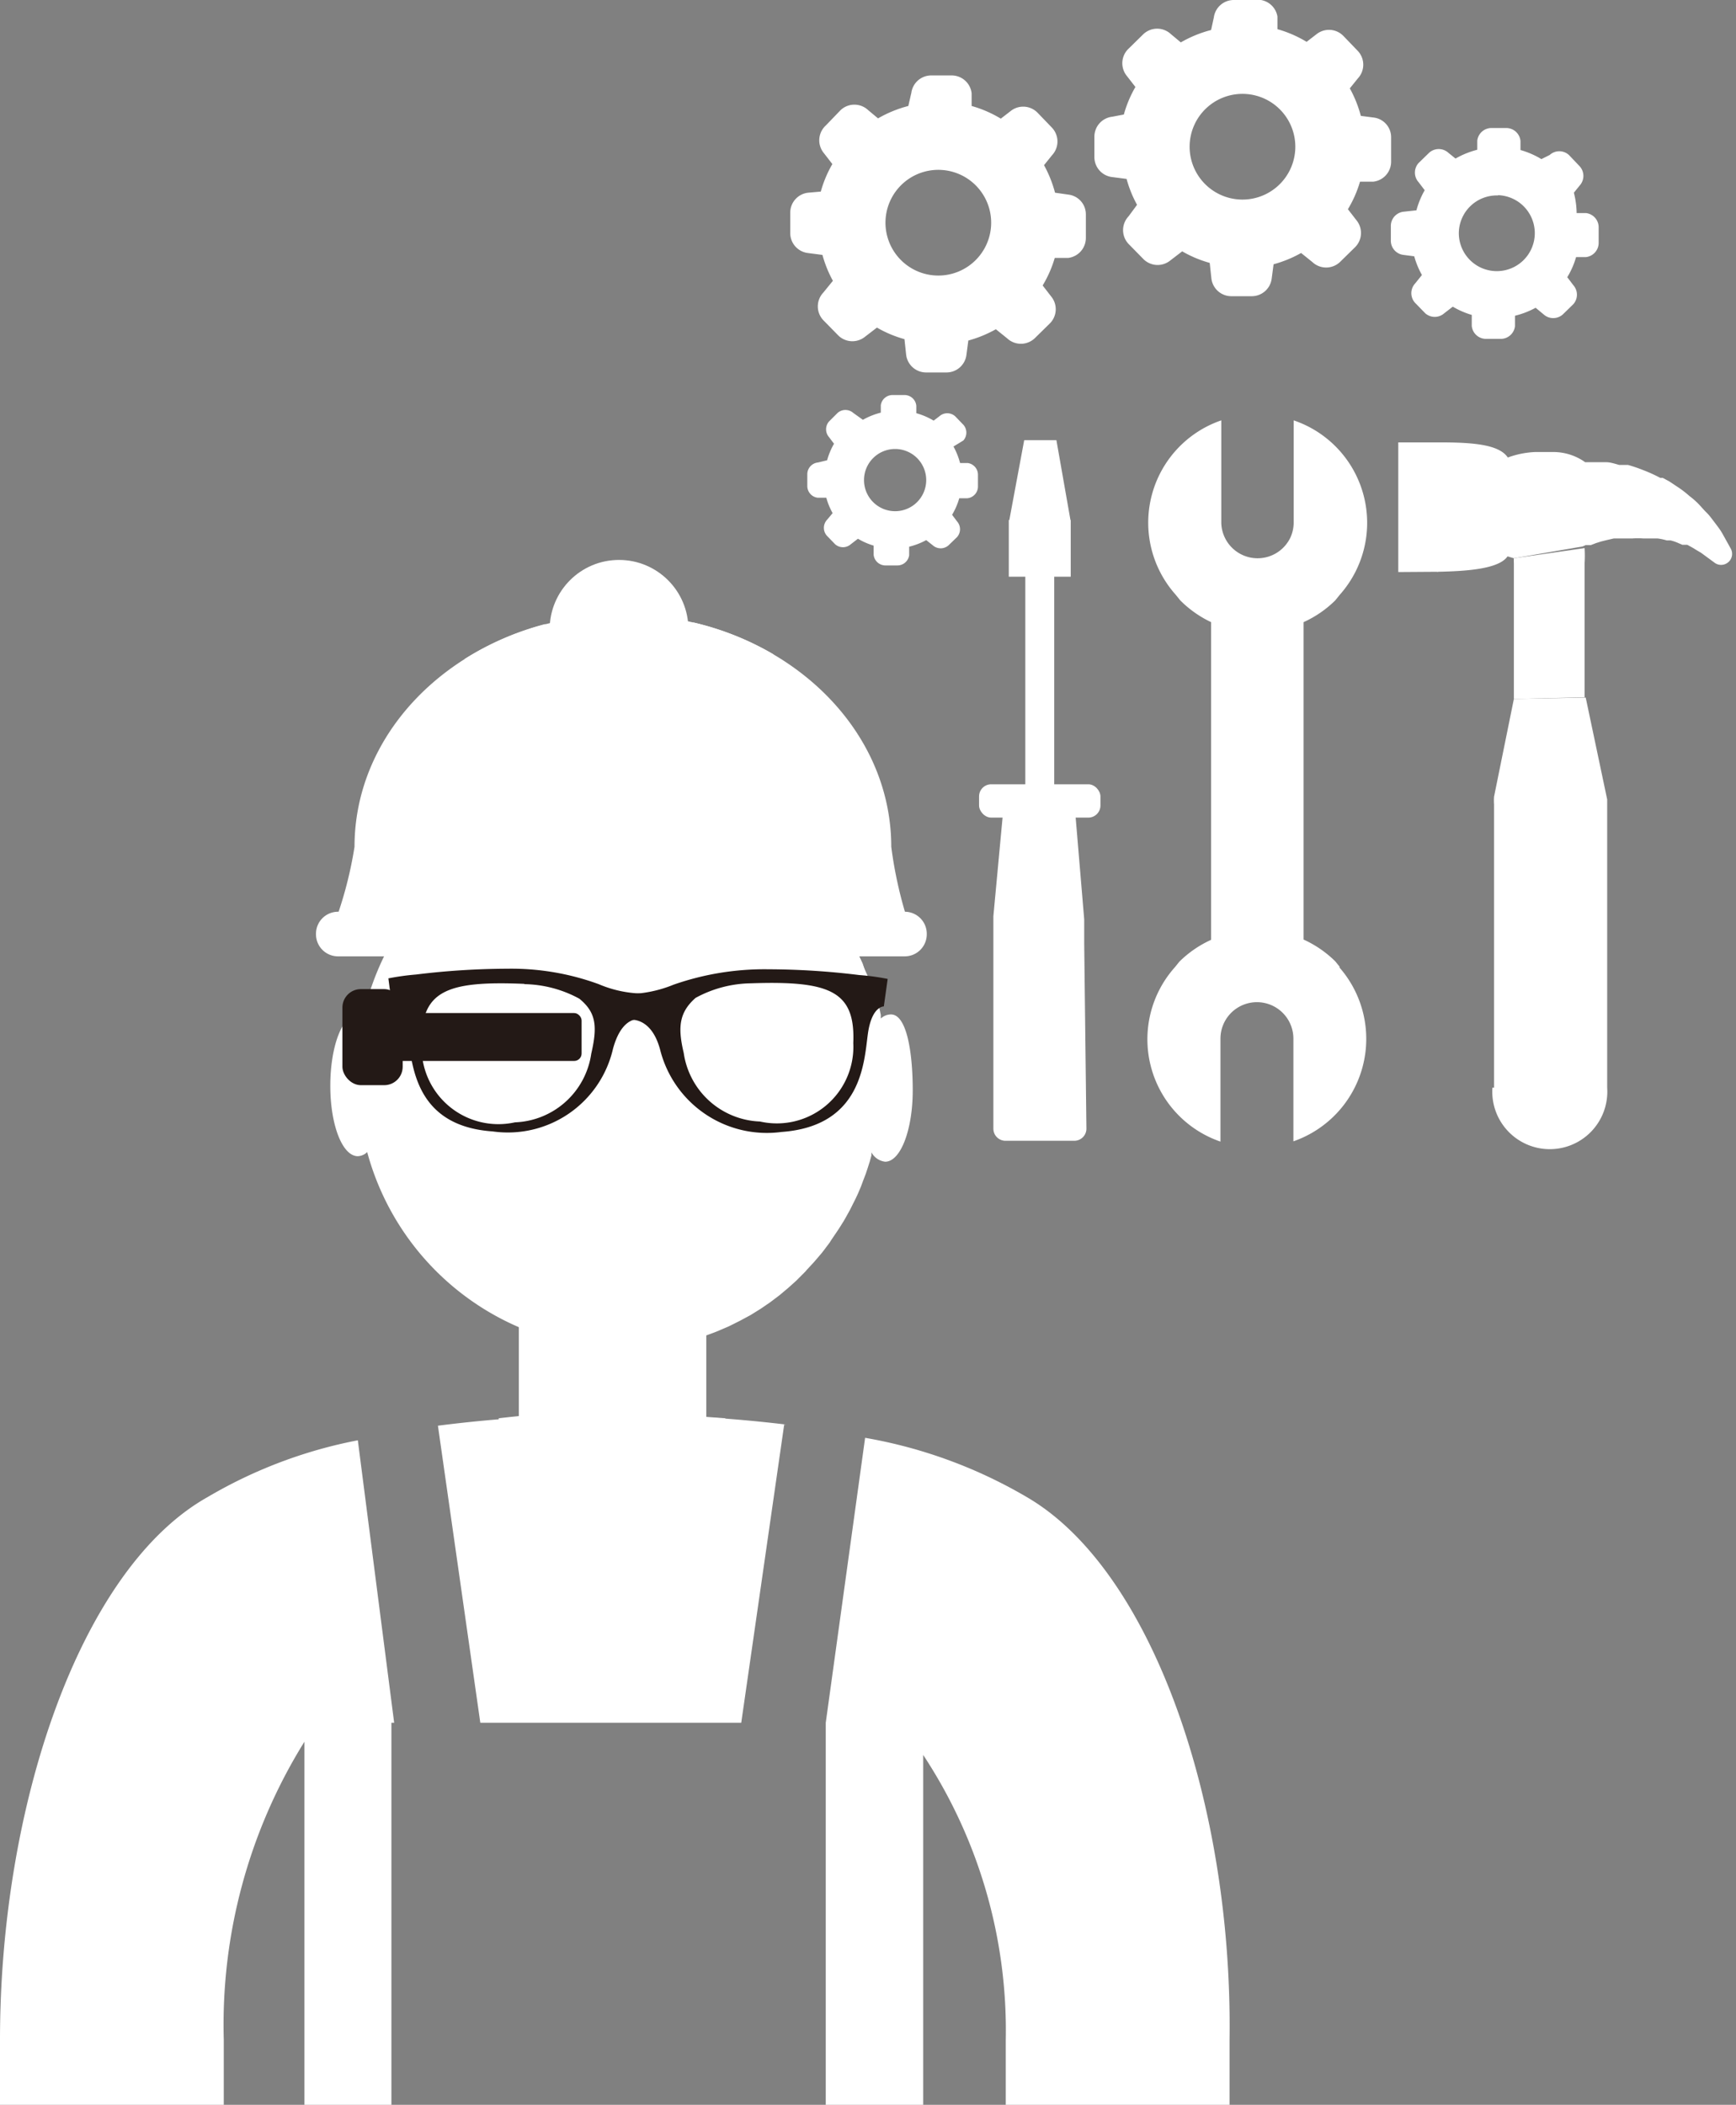
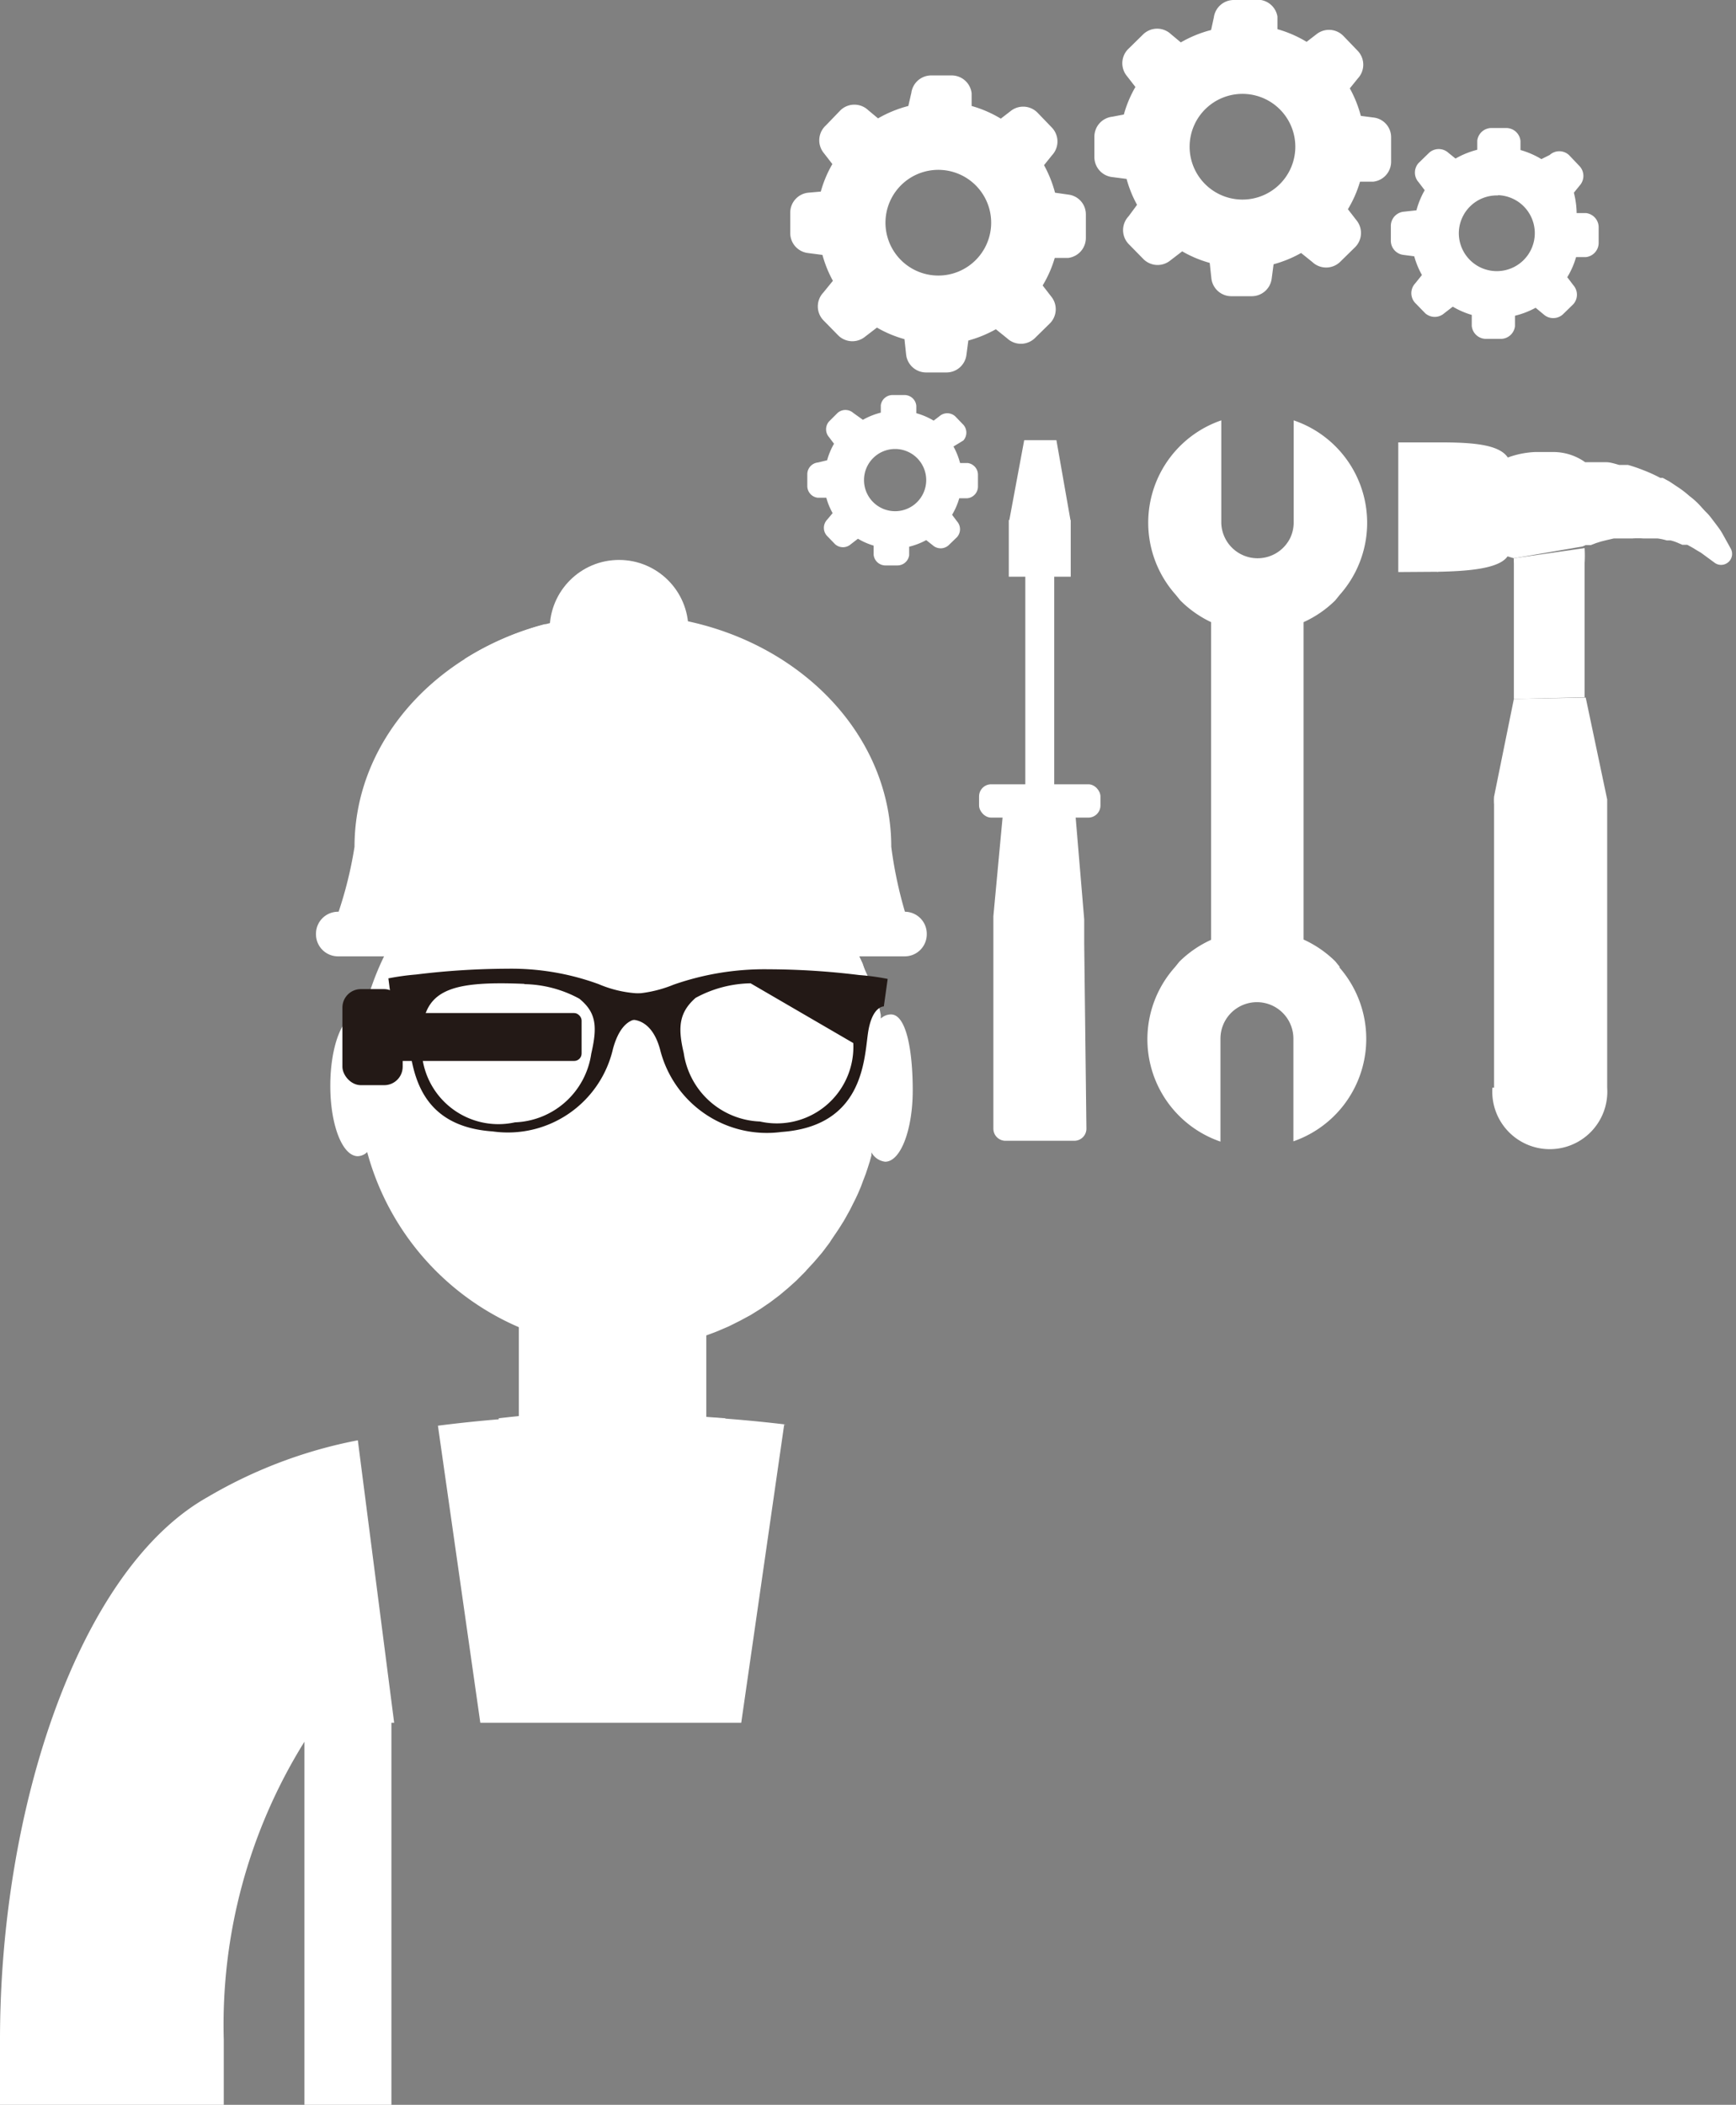
<svg xmlns="http://www.w3.org/2000/svg" viewBox="0 0 63.07 76.46">
  <rect x="0" y="0" width="63.07" height="76.46" fill="#808080" stroke="none" />
  <defs>
    <style>.cls-1,.cls-2{fill:#fff;}.cls-2{fill-rule:evenodd;}.cls-3{fill:#e4d3b5;}.cls-4{fill:#231916;}</style>
  </defs>
  <title>worker_with_tools</title>
  <g id="Layer_2" data-name="Layer 2">
    <g id="レイヤー_1" data-name="レイヤー 1">
      <rect class="cls-1" x="18.85" y="45.3" width="6.81" height="6.96" />
      <path class="cls-2" d="M32.37,36.85A.54.54,0,0,0,32,37l0-.13-.05-.24-.07-.24-.06-.22L31.69,36l-.07-.21-.1-.26-.07-.19L31.34,35l-.08-.17-.13-.26-.08-.16-.15-.27L30.84,34l-.17-.27-.08-.12-.19-.28-.07-.11L30.12,33l-.07-.09-.23-.27-.07-.08-.25-.27-.06-.07-.27-.27-.06-.06-.29-.26,0,0-.31-.26,0,0L28.11,31l0,0-.35-.24,0,0-.37-.23h0l-.39-.21h0l-.4-.2h0l-.42-.18h0a9.35,9.35,0,0,0-2.74-.64h0l-.48,0h-.27A9.69,9.69,0,0,0,13.2,36.9a.43.43,0,0,0-.2-.05c-.56,0-1,1.16-1,2.59S12.44,42,13,42a.51.51,0,0,0,.34-.15A9.67,9.67,0,0,0,22.58,49h.26l.48,0h0a9.35,9.35,0,0,0,2.74-.64h0l.42-.18h0l.4-.2h0l.39-.21h0l.37-.23,0,0,.35-.24,0,0,.33-.25,0,0,.31-.26,0,0,.29-.26.06-.06.27-.27.06-.07.25-.27.07-.08.23-.27.07-.09.21-.28.07-.11.19-.28.08-.12.17-.27.08-.14.15-.27.08-.16.13-.26.08-.17.11-.26.07-.19.1-.26.07-.21.08-.25.06-.22,0-.11a.65.65,0,0,0,.5.34c.56,0,1-1.16,1-2.59S32.93,36.85,32.37,36.85Z" />
      <path class="cls-2" d="M31.83,36.42c0-.11-.07-.22-.1-.33s-.1-.32-.15-.48-.11-.27-.17-.41-.1-.25-.15-.36-.16-.31-.24-.46l-.14-.28c-.1-.17-.2-.33-.31-.49l-.13-.2c-.12-.17-.25-.34-.38-.51l-.11-.14c-.15-.18-.3-.35-.46-.52l-.08-.09c-.17-.18-.35-.35-.54-.51l0,0c-.2-.17-.4-.34-.61-.49h0a9.39,9.39,0,0,0-5.63-1.87A9.75,9.75,0,0,0,13,38.7c.61-.69,1-1.67,1.57-2.35a39.62,39.62,0,0,1,3.34-2.94,2,2,0,0,1,2.78,0,8.9,8.9,0,0,0,2.18,1.72h0a7.62,7.62,0,0,0,.85.41l.09,0,.27.1.05,0,.48.14.21,0,.2,0,.37,0h.58l.4,0,.12,0,.37-.08h.05l.41-.14.1,0a3.75,3.75,0,0,0,.4-.21,2,2,0,0,1,2.69.71A4,4,0,0,0,32,37.25Q31.95,36.83,31.83,36.42Z" />
      <path class="cls-2" d="M14.32,62.58,13,52.32a17.11,17.11,0,0,0-5.47,2.07C2.9,57,0,65.6,0,74.1v2.36H8.13V74.1a19.45,19.45,0,0,1,2.93-10.83V76.46h3.16V62.58Z" />
      <path class="cls-2" d="M17.45,62.58h9.48l1.56-10.83h.08a50.26,50.26,0,0,0-6.16-.36,49.54,49.54,0,0,0-6.5.4Z" />
-       <path class="cls-2" d="M37.35,54.41a17.5,17.5,0,0,0-5.92-2.18L30,62.58h0V76.46h3.54V63.75a18.17,18.17,0,0,1,3,10.36v2.36h8.13V74.1C44.79,65.63,41.9,57.1,37.35,54.41Z" />
      <path class="cls-1" d="M25.58,53.54l.09-.11.12-.15.09-.12L26,53l.08-.14.08-.14.07-.15.06-.13.06-.17,0-.12c0-.07,0-.13,0-.2s0-.07,0-.1a2.6,2.6,0,0,0,0-.33s-1.66-.13-3.69-.22a32.27,32.27,0,0,0-4.54.22c0,.06,0,.26,0,.33,0,1.68,1.83,3,4.09,3a4.63,4.63,0,0,0,.5,0h0a4.53,4.53,0,0,0,1.71-.55h0l.24-.15.06,0,.2-.15.08-.07.17-.15.09-.09Z" />
      <path class="cls-2" d="M33.07,33.79a1.64,1.64,0,0,0-.06-.24,15.29,15.29,0,0,1-.63-2.79c0-4.66-4.36-8.44-9.75-8.44s-9.75,3.78-9.75,8.44a14.44,14.44,0,0,1-.81,3Z" />
      <circle class="cls-1" cx="22.49" cy="22.86" r="2.52" />
      <path class="cls-2" d="M16.88,23.94a10.37,10.37,0,0,1,2.93-1.27,1.51,1.51,0,0,1,.11.56V30a1.52,1.52,0,0,1-1.52,1.52h0A1.52,1.52,0,0,1,16.88,30Z" />
-       <path class="cls-2" d="M25.19,22.61a10.44,10.44,0,0,1,2.91,1.16V30a1.52,1.52,0,0,1-1.52,1.52h0A1.52,1.52,0,0,1,25.05,30V23.23A1.5,1.5,0,0,1,25.19,22.61Z" />
      <path class="cls-2" d="M33.67,33.93a.8.8,0,0,1-.79.81H12.27a.8.8,0,0,1-.79-.81h0a.8.8,0,0,1,.79-.81H32.88a.8.8,0,0,1,.79.81Z" />
      <path class="cls-3" d="M22.77,51.35" />
-       <path class="cls-4" d="M31.22,35.42a27.39,27.39,0,0,0-3.29-.21,10,10,0,0,0-3.46.56,4.54,4.54,0,0,1-1.64.34v.94s.81-.18,1.15,1.07a4,4,0,0,0,4.41,3c2.93-.21,3-2.54,3.14-3.56s.58-1,.58-1l.14-1A8.5,8.5,0,0,0,31.22,35.42ZM31,37.89a2.78,2.78,0,0,1-3.39,2.85,2.91,2.91,0,0,1-2.77-2.49c-.22-.93-.17-1.47.43-2a4.31,4.31,0,0,1,2-.53C30.15,35.62,31.08,36,31,37.89Z" />
+       <path class="cls-4" d="M31.22,35.42a27.39,27.39,0,0,0-3.29-.21,10,10,0,0,0-3.46.56,4.54,4.54,0,0,1-1.64.34v.94s.81-.18,1.15,1.07a4,4,0,0,0,4.41,3c2.93-.21,3-2.54,3.14-3.56s.58-1,.58-1l.14-1A8.5,8.5,0,0,0,31.22,35.42ZM31,37.89a2.78,2.78,0,0,1-3.39,2.85,2.91,2.91,0,0,1-2.77-2.49c-.22-.93-.17-1.47.43-2a4.31,4.31,0,0,1,2-.53Z" />
      <path class="cls-4" d="M14.11,35.54l.13,1s.38,0,.56,1,.18,3.36,3.1,3.56a3.92,3.92,0,0,0,4.37-3c.34-1.25,1-1.07,1-1.07v-.94a4.25,4.25,0,0,1-1.52-.34,9.24,9.24,0,0,0-3.33-.56,27.61,27.61,0,0,0-3.3.21A9.18,9.18,0,0,0,14.11,35.54Zm4.94.21a4.31,4.31,0,0,1,2,.53c.61.5.66,1,.43,2a2.91,2.91,0,0,1-2.77,2.49,2.79,2.79,0,0,1-3.39-2.85C15.28,36,16.2,35.62,19.05,35.74Z" />
      <rect class="cls-4" x="12.44" y="35.93" width="2.19" height="3.49" rx="0.67" ry="0.67" />
      <rect class="cls-4" x="13.74" y="36.8" width="7.39" height="1.74" rx="0.27" ry="0.27" />
      <path class="cls-1" d="M50.8,20.78V16.07h1.57l-.12,4.7Z" />
      <path class="cls-1" d="M52.35,16.07c1.26,0,2.13.1,2.43.55a3.26,3.26,0,0,1,1-.2h.66a2,2,0,0,1,1.15.37l.21,0,.28,0h0l.27,0c.16,0,.33.06.48.1l.18,0h0l.14,0a5.64,5.64,0,0,1,.53.18h0a5.51,5.51,0,0,1,.64.29l.09,0,.24.13.27.18a3.56,3.56,0,0,1,.46.35l.09.07a2.8,2.8,0,0,1,.36.35l.11.12.06.06a1.69,1.69,0,0,1,.15.17l.16.21.09.12a2.27,2.27,0,0,1,.18.27l.3.54a.4.4,0,0,1-.35.59.39.39,0,0,1-.24-.08l-.49-.36-.17-.1-.13-.08-.2-.11-.09,0-.09,0-.14-.06a1.66,1.66,0,0,0-.29-.1l-.14,0a2,2,0,0,0-.33-.07h0l-.25,0h-.26a2.89,2.89,0,0,0-.41,0h-.07l-.32,0-.13,0-.15,0-.26.06-.2.05-.19.06-.18.07-.1,0-.09,0-.11.05,0,0h0L55,20.28l-.23-.07c-.3.44-1.38.54-2.56.56Z" />
      <path class="cls-1" d="M55,20.46a1.31,1.31,0,0,1,0-.18h0l2.57-.37a4.4,4.4,0,0,1,0,.55v4.87h0L55,25.39Z" />
      <path class="cls-1" d="M54.28,39.51l0-10.29a2,2,0,0,1,0-.28L55,25.39h0l2.61-.05.78,3.7c0,.06,0,.12,0,.18l0,10.29a2.09,2.09,0,1,1-4.17,0Z" />
      <path class="cls-1" d="M29.36,7a.73.73,0,0,0-.65.72v.74a.73.73,0,0,0,.63.73l.54.07a4.25,4.25,0,0,0,.38.94l-.35.43a.73.73,0,0,0,0,1l.52.53a.73.73,0,0,0,1,.07l.43-.33a4.26,4.26,0,0,0,1,.42l.06.56a.73.73,0,0,0,.72.65h.74a.73.73,0,0,0,.73-.63l.07-.53a4.36,4.36,0,0,0,1-.41l.41.33a.73.73,0,0,0,1,0l.53-.52a.73.73,0,0,0,.07-1l-.31-.4a4.23,4.23,0,0,0,.44-1l.48,0a.73.73,0,0,0,.65-.72V7.8a.72.72,0,0,0-.63-.73L38.33,7a4.4,4.4,0,0,0-.4-1l.29-.36a.73.73,0,0,0,0-1l-.51-.53a.73.73,0,0,0-1-.07l-.35.27a4.28,4.28,0,0,0-1.06-.46l0-.46a.73.73,0,0,0-.72-.65h-.74a.73.73,0,0,0-.73.63L33,3.85a4.39,4.39,0,0,0-1.1.45L31.54,4a.73.73,0,0,0-1,0L30,4.56a.73.73,0,0,0-.07,1l.31.4a4.25,4.25,0,0,0-.42,1Zm4.75-.83a1.92,1.92,0,1,1-1.94,1.89A1.92,1.92,0,0,1,34.12,6.17Z" />
      <path class="cls-1" d="M29.72,16.8a.43.43,0,0,0-.39.42v.43a.43.43,0,0,0,.37.43l.32,0a2.48,2.48,0,0,0,.23.56l-.21.25a.43.43,0,0,0,0,.57l.3.31a.43.43,0,0,0,.57,0l.26-.2a2.52,2.52,0,0,0,.57.25l0,.33a.43.43,0,0,0,.42.39h.44a.43.43,0,0,0,.43-.37l0-.31a2.59,2.59,0,0,0,.62-.24l.24.19a.43.43,0,0,0,.57,0l.31-.3a.43.43,0,0,0,0-.57l-.18-.24a2.48,2.48,0,0,0,.26-.6l.29,0a.43.43,0,0,0,.39-.42v-.43a.43.43,0,0,0-.37-.43l-.28,0a2.58,2.58,0,0,0-.24-.6L35,16a.43.43,0,0,0,0-.57l-.3-.31a.43.43,0,0,0-.57,0l-.21.16a2.54,2.54,0,0,0-.63-.27l0-.27a.43.43,0,0,0-.42-.39h-.44a.43.43,0,0,0-.43.37l0,.27a2.6,2.6,0,0,0-.65.26L31,15a.43.43,0,0,0-.57,0l-.31.31a.43.43,0,0,0,0,.57l.18.24a2.53,2.53,0,0,0-.25.6Zm2.81-.49a1.13,1.13,0,1,1-1.14,1.12A1.13,1.13,0,0,1,32.52,16.31Z" />
      <path class="cls-1" d="M40.41,4.24a.73.73,0,0,0-.65.72v.74a.73.73,0,0,0,.63.73l.54.07a4.23,4.23,0,0,0,.38.94L41,7.86a.73.73,0,0,0,0,1l.52.53a.73.73,0,0,0,1,.07l.43-.33a4.25,4.25,0,0,0,1,.42l.06.56a.73.73,0,0,0,.72.65h.74a.73.73,0,0,0,.73-.63l.07-.53a4.35,4.35,0,0,0,1-.41l.41.33a.73.73,0,0,0,1,0l.53-.52a.73.73,0,0,0,.07-1l-.31-.4a4.23,4.23,0,0,0,.44-1l.48,0a.73.73,0,0,0,.65-.72V5a.72.72,0,0,0-.63-.73l-.47-.06a4.38,4.38,0,0,0-.4-1l.29-.36a.73.73,0,0,0,0-1l-.51-.53a.73.73,0,0,0-1-.07l-.35.27a4.29,4.29,0,0,0-1.06-.46l0-.46A.73.73,0,0,0,45.57,0h-.74a.73.73,0,0,0-.73.63L44,1.09a4.39,4.39,0,0,0-1.1.45l-.36-.3a.73.73,0,0,0-1,0l-.53.52a.73.73,0,0,0-.07,1l.31.4a4.26,4.26,0,0,0-.42,1Zm4.75-.83A1.92,1.92,0,1,1,43.22,5.3,1.92,1.92,0,0,1,45.16,3.41Z" />
      <path class="cls-1" d="M51,7.69a.52.52,0,0,0-.47.51v.53a.52.52,0,0,0,.46.53l.39.05a3,3,0,0,0,.28.68l-.25.31a.52.52,0,0,0,0,.7l.37.38a.52.52,0,0,0,.69,0l.31-.24a3.05,3.05,0,0,0,.69.3l0,.4a.52.52,0,0,0,.51.47h.53a.52.52,0,0,0,.53-.46l0-.38a3.15,3.15,0,0,0,.75-.29l.29.24a.52.52,0,0,0,.7,0l.38-.37a.52.52,0,0,0,0-.69l-.22-.29a3,3,0,0,0,.32-.73l.35,0a.52.52,0,0,0,.47-.52V8.27a.52.52,0,0,0-.46-.53l-.34,0A3.14,3.14,0,0,0,57.18,7l.21-.26a.52.52,0,0,0,0-.7L57,5.63a.52.52,0,0,0-.7,0L56,5.78a3.09,3.09,0,0,0-.76-.33l0-.33a.52.52,0,0,0-.52-.47H54.2a.52.52,0,0,0-.53.46l0,.33a3.17,3.17,0,0,0-.79.32l-.26-.21a.52.52,0,0,0-.7,0l-.38.37a.52.52,0,0,0,0,.7l.22.29a3.07,3.07,0,0,0-.3.73Zm3.42-.6A1.38,1.38,0,1,1,53,8.46,1.38,1.38,0,0,1,54.43,7.1Z" />
      <path class="cls-1" d="M48.68,35.13l-.17-.21a4,4,0,0,0-1.15-.79V22.6a3.94,3.94,0,0,0,1.15-.79l.17-.21A3.93,3.93,0,0,0,47,15.27V19a1.3,1.3,0,0,1-.13.55A1.32,1.32,0,0,1,44.37,19V15.27a3.93,3.93,0,0,0-1.66,6.33l.17.21A4,4,0,0,0,44,22.6V34.14a4,4,0,0,0-1.15.79l-.17.21a3.93,3.93,0,0,0,1.66,6.33V37.73a1.32,1.32,0,0,1,2.65,0v3.73a3.94,3.94,0,0,0,1.66-6.33Z" />
      <rect class="cls-1" x="37.25" y="20.74" width="1.05" height="10.5" />
      <polygon class="cls-1" points="38.89 18.89 38.38 15.99 37.21 15.99 36.67 18.89 36.65 18.89 36.65 20.95 38.9 20.95 38.9 18.89 38.89 18.89" />
      <path class="cls-1" d="M39.47,41a.44.44,0,0,1-.44.44h-2.5a.44.44,0,0,1-.44-.44V34.16c0-.24,0-.64,0-.88l.4-4.29a.5.5,0,0,1,.48-.44h1.57a.49.49,0,0,1,.48.44l.37,4.41c0,.24,0,.64,0,.88Z" />
      <rect class="cls-1" x="35.57" y="28.49" width="4.41" height="1.21" rx="0.44" ry="0.44" />
    </g>
  </g>
</svg>